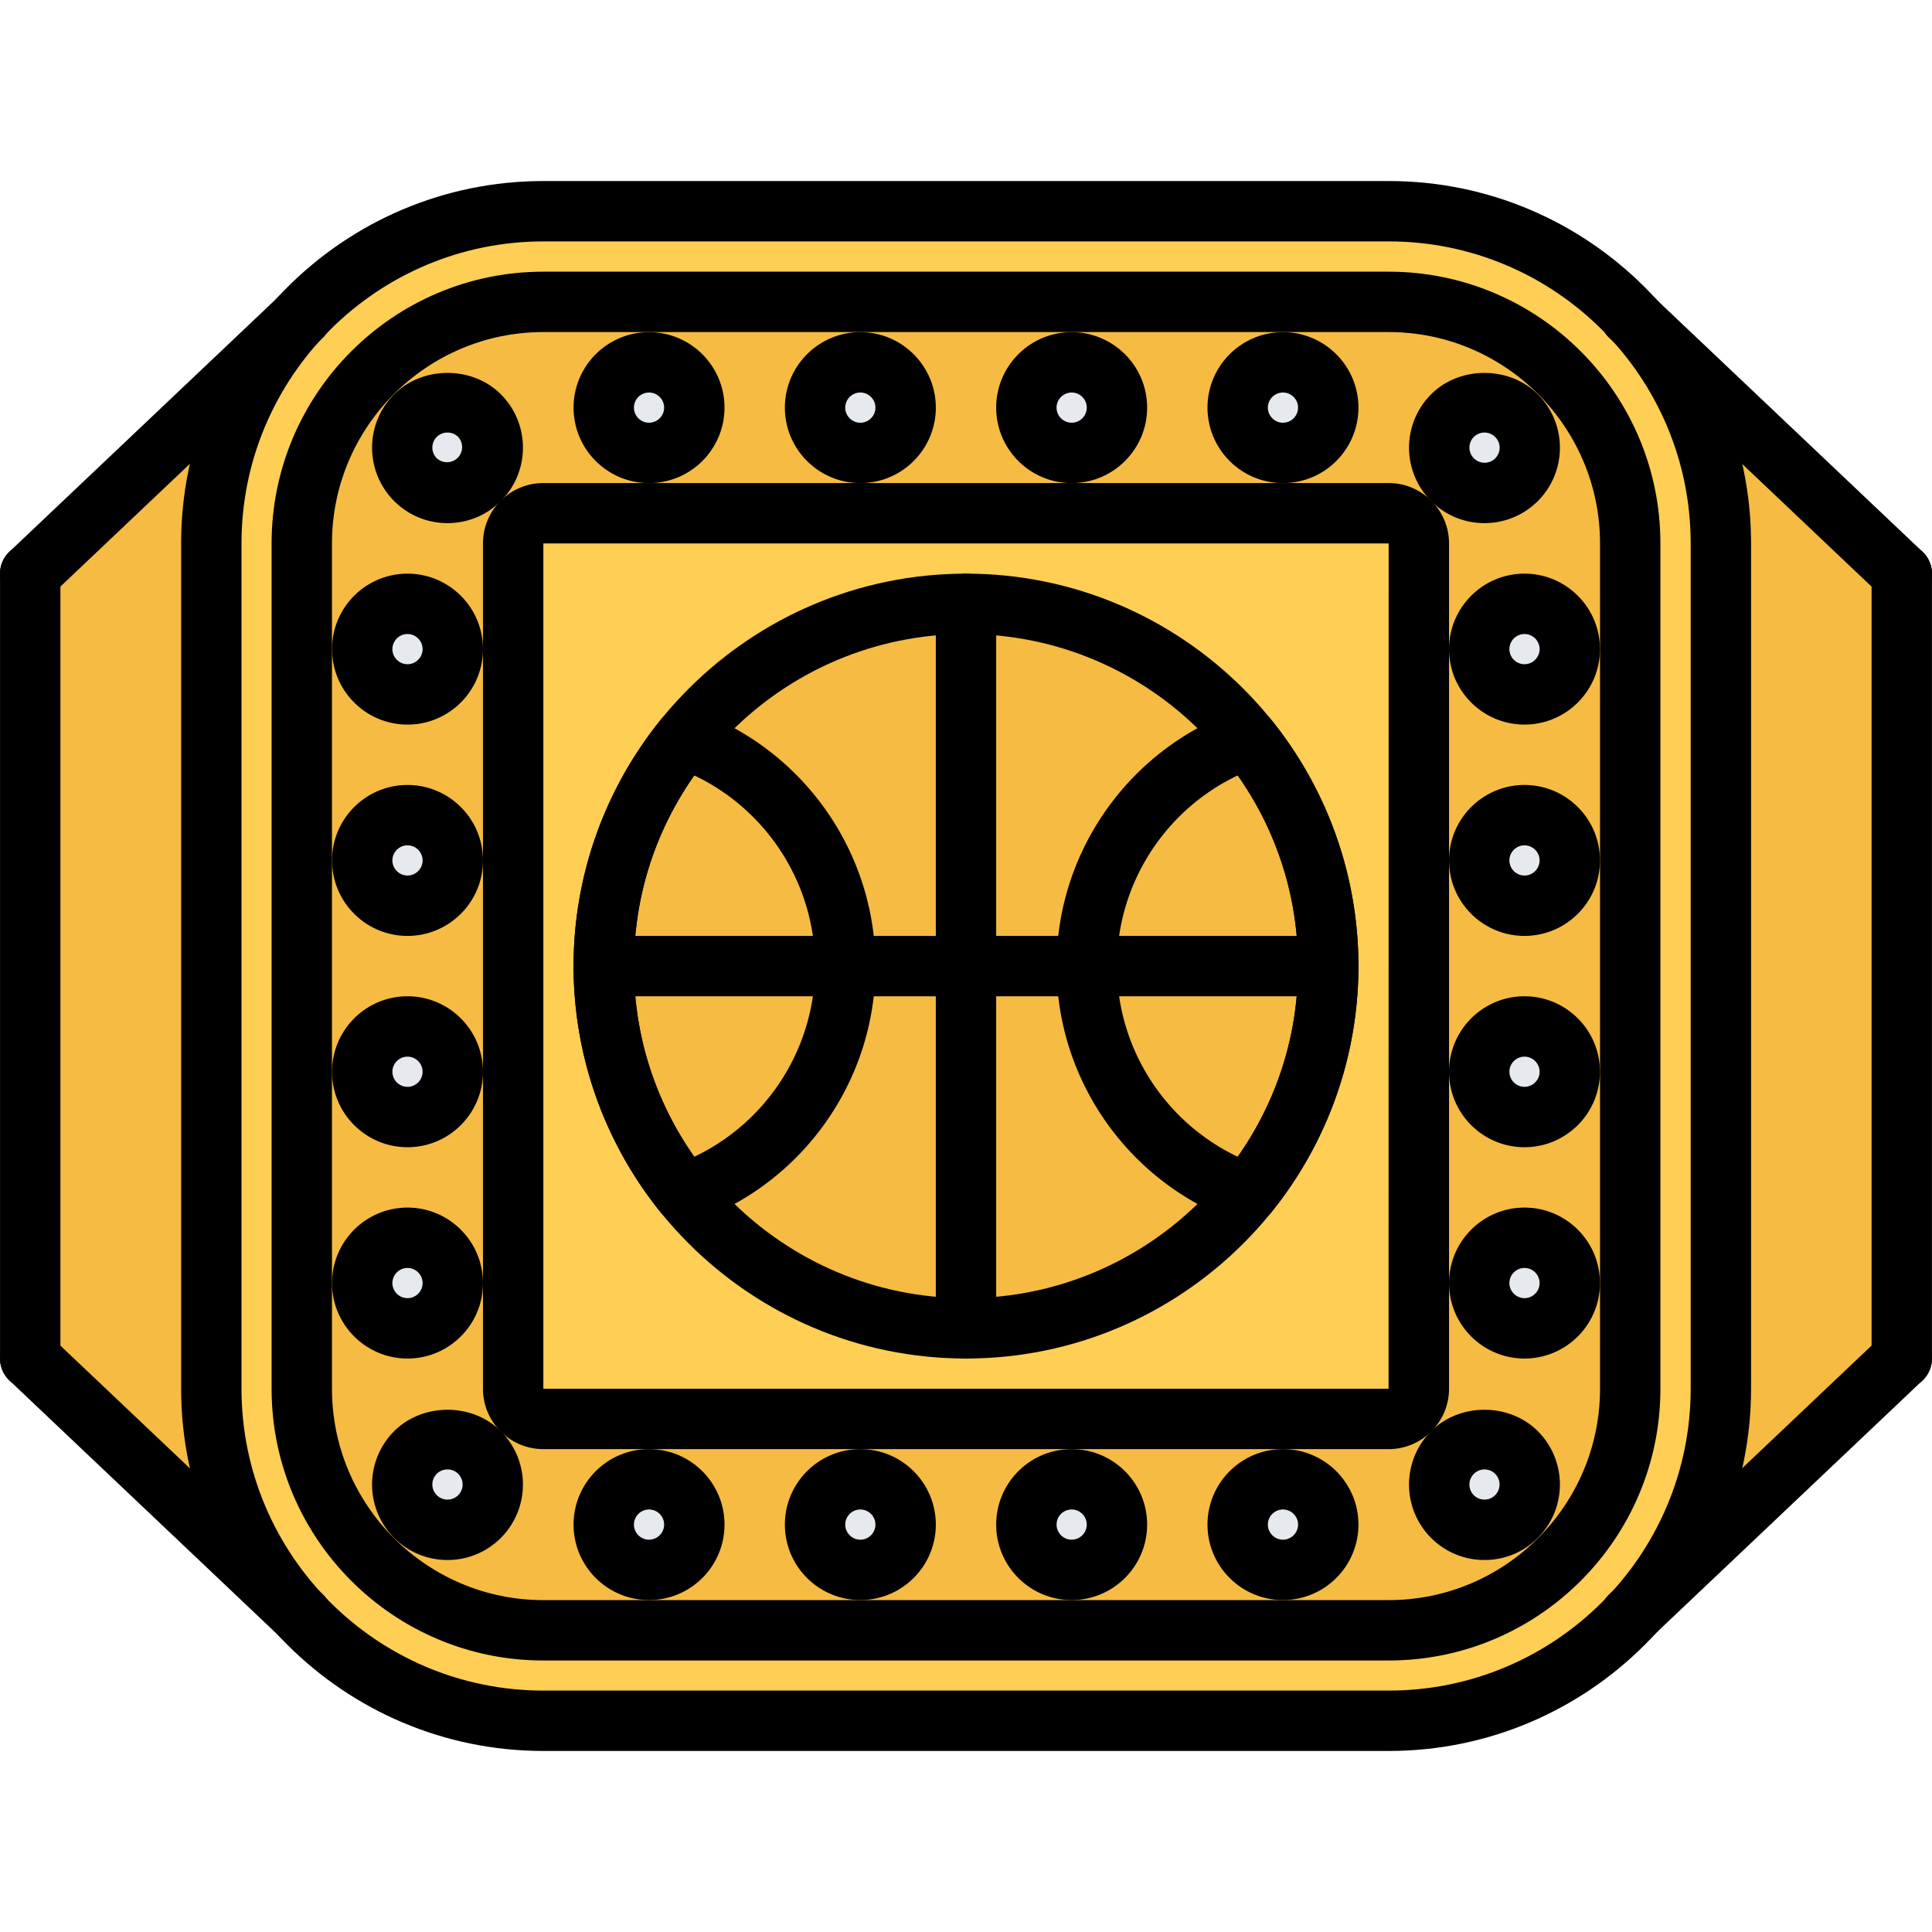
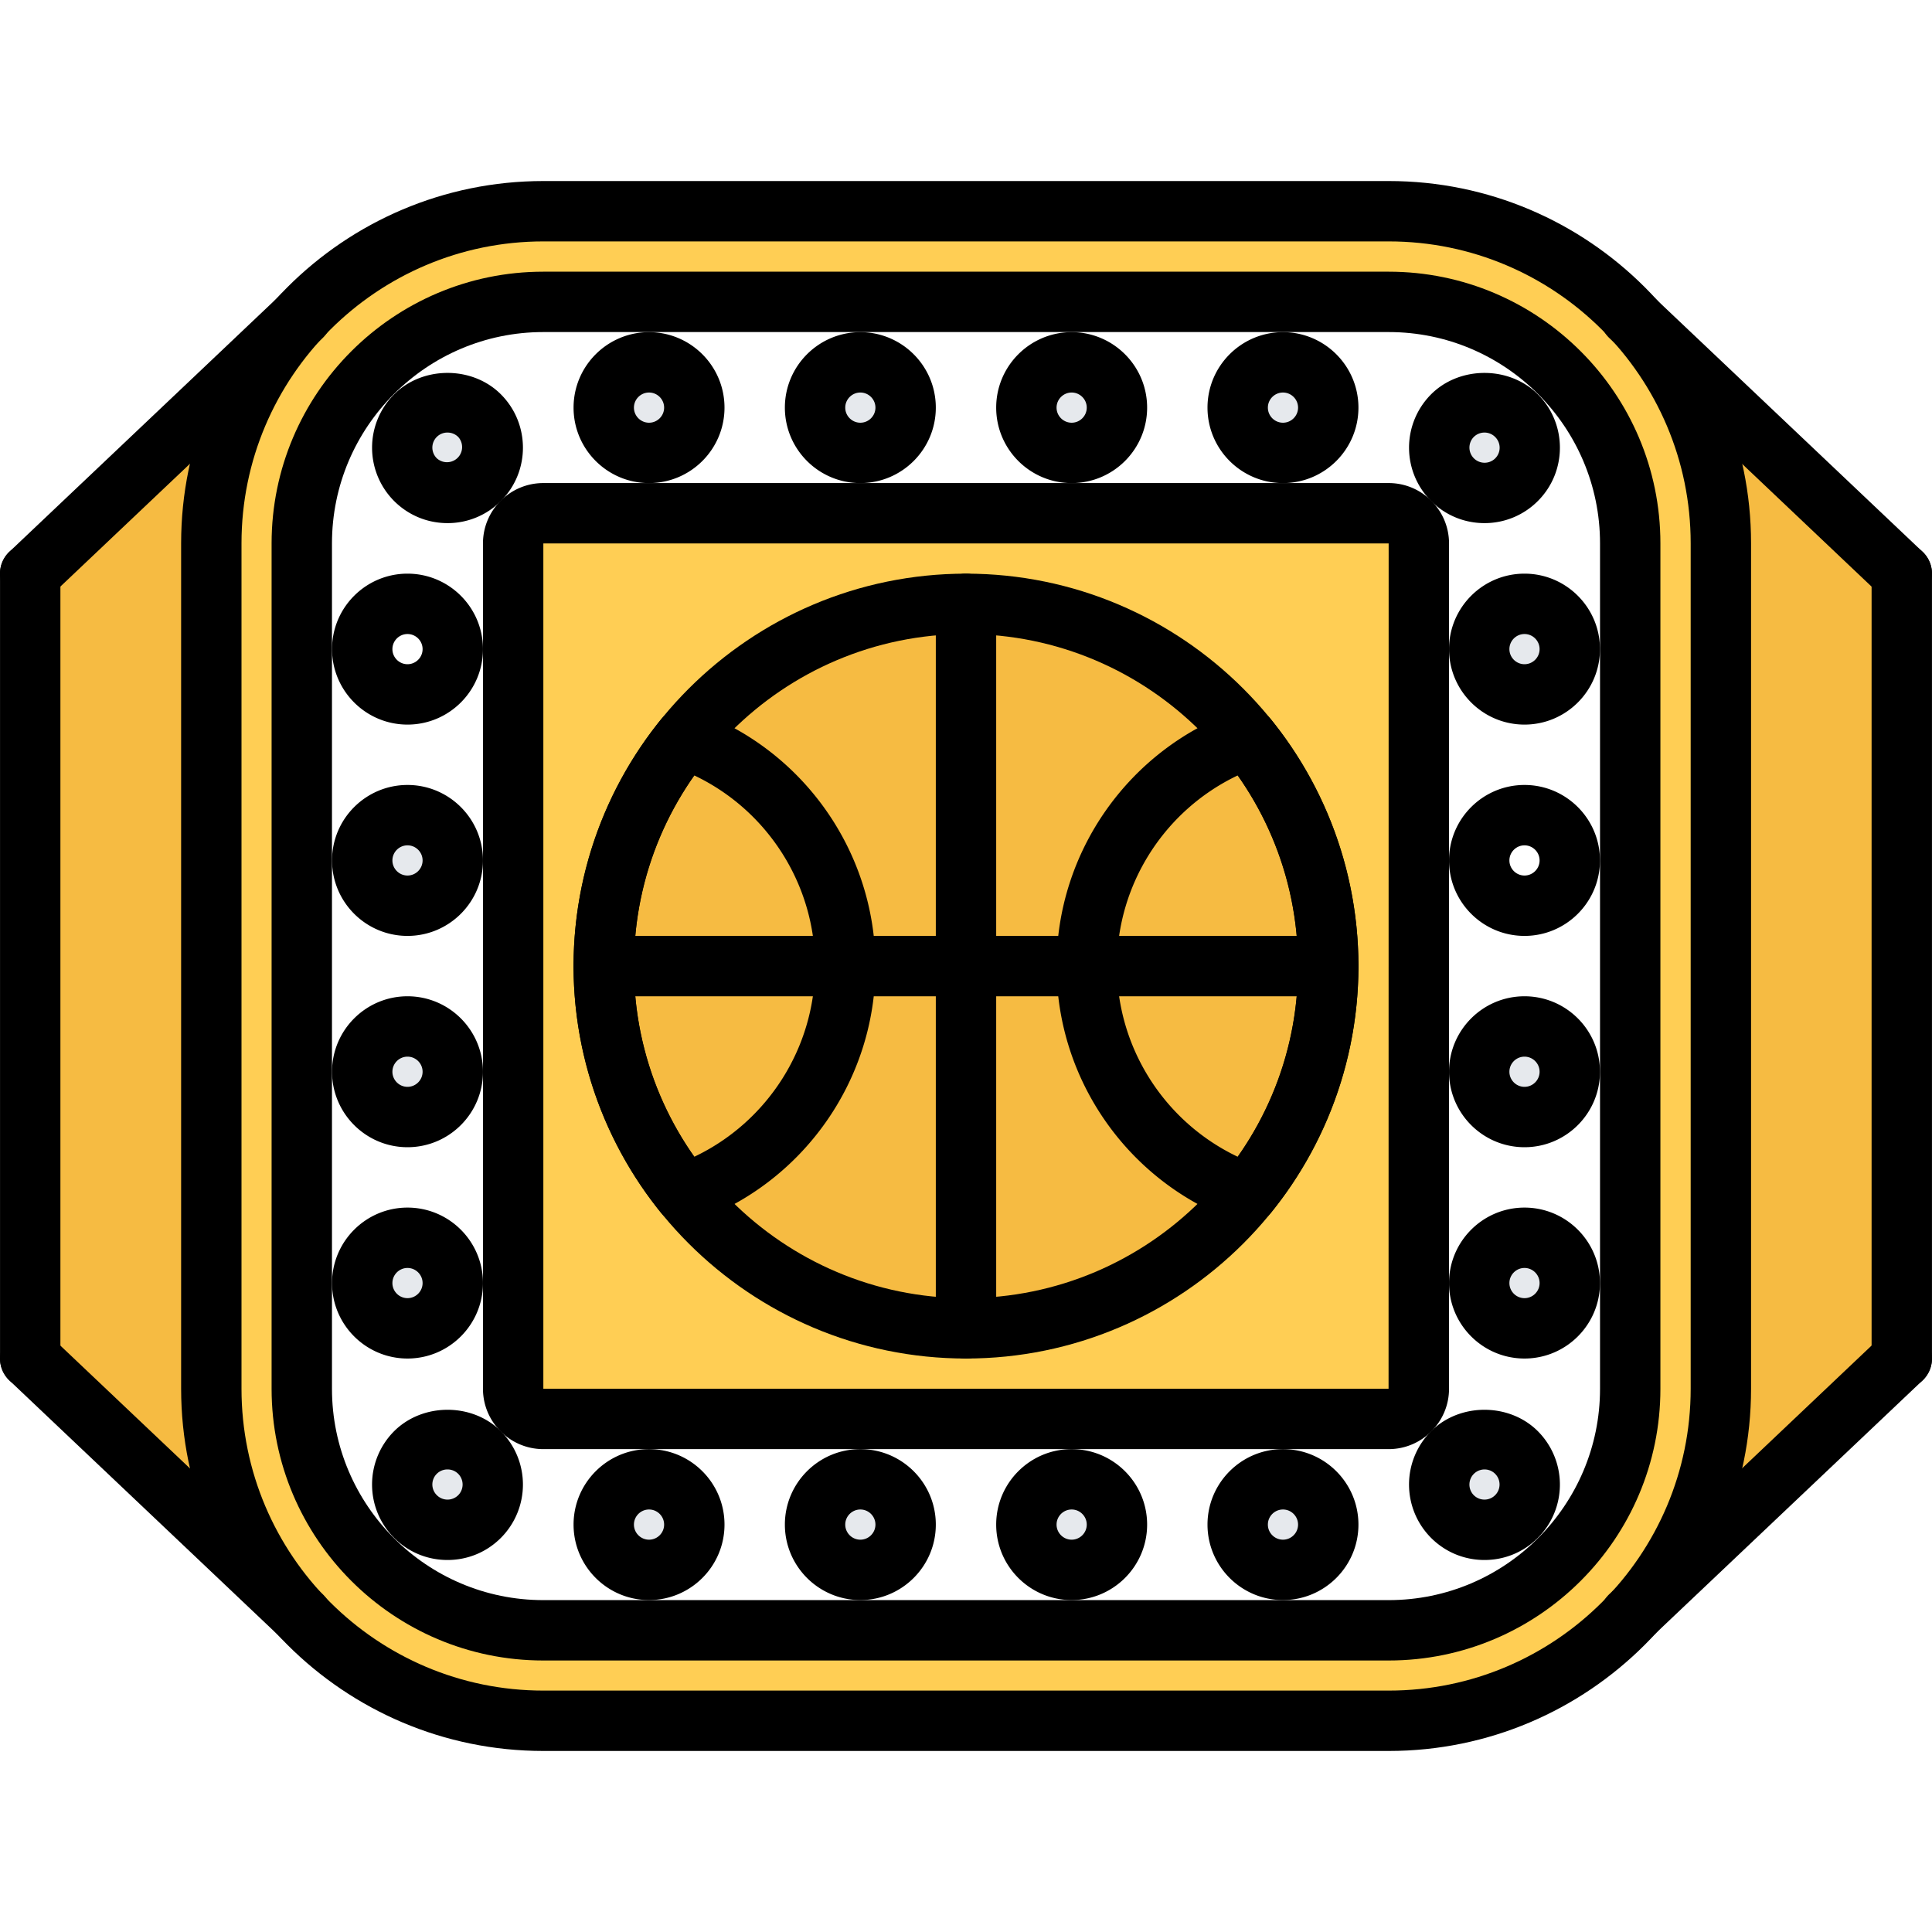
<svg xmlns="http://www.w3.org/2000/svg" width="64" height="64" xml:space="preserve">
-   <path fill="#F6BB42" d="M46 9.995H18c-4.4 0-8 3.6-8 8v28.01c0 4.4 3.6 8 8 8h28c4.41 0 8-3.6 8-8v-28.01c0-4.4-3.59-8-8-8z" />
  <path fill="#FFCE54" d="M46 17.005H18c-.55 0-1 .45-1 1v28c0 .55.45 1 1 1h28c.55 0 1-.45 1-1v-28c0-.55-.45-1-1-1z" />
  <path fill="#F6BB42" d="M63 19.005v26l-8.86 8.39a10.98 10.98 0 0 0 2.87-7.39v-28.01c0-2.83-1.08-5.41-2.859-7.37L63 19.005zM20.02 31.385c0-.149.011-.3.03-.439l.03-.341.06-.43c.061-.4.141-.79.24-1.17.03-.14.07-.28.12-.42a10.923 10.923 0 0 1 .589-1.58c.141-.31.3-.6.46-.9.33-.58.71-1.119 1.12-1.64 3.1 1.1 5.33 4.06 5.33 7.54h-8c.001-.21.011-.41.021-.62zM41.33 39.535a12.47 12.47 0 0 0 1.58-2.54c-1.891 4.13-6.061 7.01-10.91 7.01v-12h4c0 3.48 2.23 6.43 5.33 7.53zM20 32.005h8c0 3.48-2.23 6.43-5.33 7.53a12.651 12.651 0 0 1-1.58-2.54c-.13-.28-.25-.57-.359-.87-.061-.18-.131-.36-.181-.54-.03-.09-.06-.19-.09-.28-.17-.6-.3-1.22-.37-1.87-.02-.12-.03-.25-.04-.38-.02-.14-.03-.28-.03-.43-.01-.21-.02-.41-.02-.62z" />
  <path fill="#F6BB42" d="M36 32.005h8c0 .21-.01.41-.02.62 0 .149-.011.29-.03.43-.01.13-.021.26-.04.38-.07.65-.2 1.271-.37 1.87-.03.09-.06.19-.09.28-.05.18-.12.36-.181.54-.109.3-.229.59-.359.87-.43.92-.96 1.77-1.58 2.54-3.1-1.1-5.33-4.05-5.33-7.53z" />
  <path fill="#F6BB42" d="M43.98 31.385c.01.21.02.41.02.62h-8c0-3.48 2.23-6.44 5.33-7.54.41.521.79 1.06 1.12 1.64.16.301.319.591.46.9a10.923 10.923 0 0 1 .589 1.58c.05.14.09.28.12.42.1.38.18.77.24 1.17l.06.43.03.341c.021.139.031.289.031.439z" />
  <path fill="#F6BB42" d="M42.45 26.104c-.33-.58-.71-1.119-1.12-1.64-3.1 1.1-5.33 4.06-5.33 7.54h-4v-12a11.98 11.98 0 0 1 10.45 6.1zM32 20.005v12h-4c0-3.48-2.23-6.44-5.33-7.54 2.19-2.72 5.56-4.46 9.33-4.46zM32 32.005v12c-3.77 0-7.14-1.74-9.33-4.47 3.1-1.101 5.33-4.05 5.33-7.53h4z" />
  <g>
    <path fill="#FFCE54" d="M7 17.995c0-2.84 1.09-5.431 2.87-7.391.04-.04.08-.09.13-.13 2-2.14 4.85-3.479 8-3.479h28.01c3.21 0 6.12 1.399 8.13 3.609.011.011.011.021.011.021a10.924 10.924 0 0 1 2.859 7.37v28.01c0 2.83-1.09 5.43-2.87 7.39-.04.04-.08.091-.14.141-2 2.13-4.85 3.47-7.99 3.47H18c-3.14 0-5.99-1.34-8-3.47-1.86-1.971-3-4.62-3-7.53V17.995zm3 28.01c0 4.4 3.6 8 8 8h28c4.41 0 8-3.6 8-8v-28.01c0-4.4-3.59-8-8-8H18c-4.4 0-8 3.6-8 8v28.01z" />
  </g>
  <g>
    <circle fill="#E6E9ED" cx="13.5" cy="28.505" r="1.5" />
-     <circle fill="#E6E9ED" cx="13.5" cy="21.505" r="1.5" />
    <circle fill="#E6E9ED" cx="13.5" cy="35.505" r="1.5" />
    <path fill="#E6E9ED" d="M15.89 50.235c-.59.59-1.54.59-2.12 0a1.49 1.49 0 0 1 0-2.12 1.49 1.49 0 0 1 2.12 0c.58.59.58 1.54 0 2.12z" />
    <circle fill="#E6E9ED" cx="21.5" cy="13.505" r="1.5" />
    <circle fill="#E6E9ED" cx="28.5" cy="13.505" r="1.5" />
    <circle fill="#E6E9ED" cx="13.5" cy="42.505" r="1.5" />
    <path fill="#E6E9ED" d="M13.77 13.765c.58-.58 1.53-.58 2.12 0 .58.59.58 1.54 0 2.12-.59.59-1.54.59-2.12 0a1.49 1.49 0 0 1 0-2.12z" />
    <circle fill="#E6E9ED" cx="42.5" cy="13.505" r="1.5" />
    <circle fill="#E6E9ED" cx="21.5" cy="50.505" r="1.5" />
    <circle fill="#E6E9ED" cx="42.5" cy="50.505" r="1.5" />
    <circle fill="#E6E9ED" cx="35.5" cy="50.505" r="1.5" />
    <circle fill="#E6E9ED" cx="28.5" cy="50.505" r="1.5" />
    <circle fill="#E6E9ED" cx="35.5" cy="13.505" r="1.5" />
-     <circle fill="#E6E9ED" cx="50.5" cy="28.505" r="1.5" />
    <circle fill="#E6E9ED" cx="50.5" cy="42.505" r="1.5" />
    <path fill="#E6E9ED" d="M50.24 13.765c.58.59.58 1.54 0 2.12-.59.59-1.54.59-2.12 0a1.49 1.49 0 0 1 0-2.12c.58-.58 1.53-.58 2.12 0zM50.24 48.115c.58.59.58 1.54 0 2.12-.59.59-1.54.59-2.12 0a1.49 1.49 0 0 1 0-2.12 1.49 1.49 0 0 1 2.12 0z" />
    <circle fill="#E6E9ED" cx="50.5" cy="35.505" r="1.5" />
    <circle fill="#E6E9ED" cx="50.5" cy="21.505" r="1.5" />
  </g>
  <g>
    <path fill="#F6BB42" d="m10 53.535-9-8.53v-26l8.87-8.4A10.958 10.958 0 0 0 7 17.995v28.01c0 2.91 1.14 5.559 3 7.53z" />
  </g>
  <g>
    <path d="M46.003 55.006H17.997c-4.963 0-9-4.037-9-9V18c0-4.963 4.037-9 9-9h28.006c4.963 0 9 4.037 9 9v28.006c0 4.963-4.037 9-9 9zM17.997 11c-3.859 0-7 3.141-7 7v28.006c0 3.859 3.141 7 7 7h28.006c3.859 0 7-3.141 7-7V18c0-3.859-3.141-7-7-7H17.997z" />
    <path d="M21.5 16.003c-1.379 0-2.5-1.121-2.5-2.5s1.121-2.5 2.5-2.5 2.5 1.121 2.5 2.5-1.121 2.5-2.5 2.5zm0-3c-.275 0-.5.225-.5.5s.225.5.5.5.5-.225.5-.5-.225-.5-.5-.5zM28.5 16.003c-1.379 0-2.5-1.121-2.5-2.5s1.121-2.5 2.5-2.5 2.5 1.121 2.5 2.5-1.121 2.5-2.5 2.5zm0-3c-.275 0-.5.225-.5.5s.225.5.5.5.5-.225.5-.5-.225-.5-.5-.5zM35.5 16.003c-1.379 0-2.5-1.121-2.5-2.5s1.121-2.5 2.5-2.5 2.5 1.121 2.5 2.5-1.121 2.5-2.5 2.5zm0-3c-.275 0-.5.225-.5.5s.225.5.5.5.5-.225.5-.5-.225-.5-.5-.5zM42.5 16.003c-1.379 0-2.5-1.121-2.5-2.5s1.121-2.5 2.5-2.5 2.5 1.121 2.5 2.5-1.121 2.5-2.5 2.5zm0-3c-.275 0-.5.225-.5.5s.225.5.5.5.5-.225.5-.5-.225-.5-.5-.5zM21.5 53.004c-1.379 0-2.5-1.121-2.5-2.5s1.121-2.5 2.5-2.5 2.5 1.121 2.5 2.5-1.121 2.5-2.5 2.5zm0-3c-.275 0-.5.225-.5.5s.225.5.5.5.5-.225.5-.5-.225-.5-.5-.5zM14.825 51.677c-.668 0-1.296-.26-1.769-.732a2.502 2.502 0 0 1-.001-3.534c.947-.946 2.592-.947 3.537-.001a2.503 2.503 0 0 1 0 3.535c-.472.472-1.1.732-1.767.732zm0-3a.498.498 0 0 0-.354.853.501.501 0 0 0 .708 0 .502.502 0 0 0-.001-.708.496.496 0 0 0-.353-.145zM49.175 51.677c-.667 0-1.295-.26-1.768-.732a2.502 2.502 0 0 1-.001-3.534c.948-.948 2.593-.945 3.537-.001a2.503 2.503 0 0 1 0 3.535c-.472.472-1.1.732-1.768.732zm0-3a.501.501 0 0 0-.354.853.498.498 0 1 0 .707-.708.494.494 0 0 0-.353-.145zM14.825 17.329c-.668 0-1.296-.26-1.769-.732a2.503 2.503 0 0 1 0-3.535c.945-.944 2.591-.946 3.536 0 .974.974.975 2.56.001 3.534a2.484 2.484 0 0 1-1.768.733zm0-3a.498.498 0 0 0-.353.854.501.501 0 0 0 .708-.707.502.502 0 0 0-.355-.147zM49.175 17.329c-.667 0-1.295-.26-1.768-.732a2.503 2.503 0 0 1 0-3.535c.946-.945 2.592-.944 3.536 0 .974.974.975 2.56.001 3.534a2.485 2.485 0 0 1-1.769.733zm0-3a.501.501 0 0 0-.354.146.502.502 0 0 0 .354.854.498.498 0 0 0 .354-.853.497.497 0 0 0-.354-.147zM28.5 53.004c-1.379 0-2.5-1.121-2.5-2.5s1.121-2.5 2.5-2.5 2.5 1.121 2.5 2.5-1.121 2.5-2.5 2.5zm0-3c-.275 0-.5.225-.5.5s.225.5.5.5.5-.225.5-.5-.225-.5-.5-.5zM35.5 53.004c-1.379 0-2.5-1.121-2.5-2.5s1.121-2.5 2.5-2.5 2.5 1.121 2.5 2.5-1.121 2.5-2.5 2.5zm0-3c-.275 0-.5.225-.5.5s.225.5.5.5.5-.225.5-.5-.225-.5-.5-.5zM42.5 53.004c-1.379 0-2.5-1.121-2.5-2.5s1.121-2.5 2.5-2.5 2.5 1.121 2.5 2.5-1.121 2.5-2.5 2.5zm0-3c-.275 0-.5.225-.5.5s.225.5.5.5.5-.225.5-.5-.225-.5-.5-.5zM50.501 24.003c-1.379 0-2.5-1.121-2.5-2.5s1.121-2.5 2.5-2.5 2.5 1.121 2.5 2.5-1.121 2.5-2.5 2.5zm0-3c-.275 0-.5.225-.5.5s.225.5.5.5.5-.225.5-.5-.225-.5-.5-.5zM50.501 31.003c-1.379 0-2.5-1.121-2.5-2.5s1.121-2.5 2.5-2.5 2.5 1.121 2.5 2.5-1.121 2.5-2.5 2.5zm0-3c-.275 0-.5.225-.5.5s.225.5.5.5.5-.225.5-.5-.225-.5-.5-.5zM50.501 38.003c-1.379 0-2.5-1.121-2.5-2.5s1.121-2.5 2.5-2.5 2.5 1.121 2.5 2.5-1.121 2.5-2.5 2.5zm0-3c-.275 0-.5.225-.5.5s.225.5.5.5.5-.225.5-.5-.225-.5-.5-.5zM50.501 45.003c-1.379 0-2.5-1.121-2.5-2.5s1.121-2.5 2.5-2.5 2.5 1.121 2.5 2.5-1.121 2.5-2.5 2.5zm0-3c-.275 0-.5.225-.5.5s.225.5.5.5.5-.225.5-.5-.225-.5-.5-.5zM13.499 24.003c-1.379 0-2.5-1.121-2.5-2.5s1.121-2.5 2.5-2.5 2.5 1.121 2.5 2.5-1.121 2.5-2.5 2.5zm0-3c-.275 0-.5.225-.5.5s.225.5.5.5.5-.225.5-.5-.225-.5-.5-.5zM13.499 31.003c-1.379 0-2.5-1.121-2.5-2.5s1.121-2.5 2.5-2.5 2.5 1.121 2.5 2.5-1.121 2.5-2.5 2.5zm0-3c-.275 0-.5.225-.5.5s.225.5.5.5.5-.225.5-.5-.225-.5-.5-.5zM13.499 38.003c-1.379 0-2.5-1.121-2.5-2.5s1.121-2.5 2.5-2.5 2.5 1.121 2.5 2.5-1.121 2.5-2.5 2.5zm0-3c-.275 0-.5.225-.5.5s.225.5.5.5.5-.225.5-.5-.225-.5-.5-.5zM13.499 45.003c-1.379 0-2.5-1.121-2.5-2.5s1.121-2.5 2.5-2.5 2.5 1.121 2.5 2.5-1.121 2.5-2.5 2.5zm0-3c-.275 0-.5.225-.5.5s.225.5.5.5.5-.225.5-.5-.225-.5-.5-.5z" />
    <path d="M46.001 48.004H17.999c-1.103 0-2-.897-2-2V18.002c0-1.103.897-2 2-2h28.002c1.103 0 2 .897 2 2v28.002c0 1.102-.897 2-2 2zm0-2v1-1zM17.999 18.002v28.002h27.999l.003-28.002H17.999zM10 54.533a1 1 0 0 1-.688-.274L.313 45.73a.999.999 0 1 1 1.375-1.451l8.999 8.529A.999.999 0 0 1 10 54.533zM1.001 20.002a.999.999 0 0 1-.688-1.726l8.999-8.529a.999.999 0 1 1 1.375 1.451l-8.999 8.529a.992.992 0 0 1-.687.275z" />
    <path d="M1.001 46.004a1 1 0 0 1-1-1V19.002a1 1 0 1 1 2 0v26.002a1 1 0 0 1-1 1z" />
    <g>
      <path d="M54 54.533a.999.999 0 0 1-.688-1.726l8.999-8.529a.999.999 0 1 1 1.375 1.451l-8.999 8.529a.992.992 0 0 1-.687.275zM62.999 20.002a1 1 0 0 1-.688-.274l-8.999-8.529a.999.999 0 1 1 1.375-1.451l8.999 8.529a.999.999 0 0 1-.687 1.725z" />
      <path d="M62.999 46.004a1 1 0 0 1-1-1V19.002a1 1 0 1 1 2 0v26.002a1 1 0 0 1-1 1z" />
    </g>
    <g>
      <path d="M46.006 58.003H18c-6.617 0-12-5.383-12-12V17.997c0-6.617 5.383-12 12-12h28.006c6.617 0 12 5.383 12 12v28.006c0 6.617-5.383 12-12 12zM18 7.997c-5.514 0-10 4.486-10 10v28.006c0 5.514 4.486 10 10 10h28.006c5.514 0 10-4.486 10-10V17.997c0-5.514-4.486-10-10-10H18z" />
    </g>
    <g>
      <path d="M32 45.003c-7.168 0-13-5.832-13-13s5.832-13 13-13 13 5.832 13 13-5.832 13-13 13zm0-24c-6.065 0-11 4.935-11 11s4.935 11 11 11 11-4.935 11-11-4.935-11-11-11z" />
    </g>
    <g>
      <path d="M41.333 40.537a.991.991 0 0 1-.334-.058C37.411 39.207 35 35.801 35 32.003s2.411-7.204 5.999-8.477a.998.998 0 0 1 1.111.313c1.863 2.306 2.89 5.205 2.89 8.163s-1.026 5.857-2.89 8.163a.997.997 0 0 1-.777.372zm-.332-14.85C38.581 26.837 37 29.292 37 32.003s1.581 5.166 4.001 6.316C42.312 36.463 43 34.294 43 32.003s-.688-4.46-1.999-6.316z" />
    </g>
    <g>
      <path d="M22.667 40.537a.999.999 0 0 1-.777-.371C20.026 37.86 19 34.961 19 32.003s1.026-5.857 2.89-8.163a.999.999 0 0 1 1.111-.313C26.589 24.799 29 28.205 29 32.003s-2.411 7.204-5.999 8.477a.99.99 0 0 1-.334.057zm.332-14.85C21.688 27.543 21 29.712 21 32.003s.688 4.46 1.999 6.316c2.42-1.15 4.001-3.605 4.001-6.316s-1.581-5.166-4.001-6.316z" />
    </g>
    <g>
      <path d="M32 45.003a1 1 0 0 1-1-1v-24a1 1 0 1 1 2 0v24a1 1 0 0 1-1 1z" />
    </g>
    <g>
      <path d="M44 33.003H20a1 1 0 1 1 0-2h24a1 1 0 1 1 0 2z" />
    </g>
  </g>
</svg>